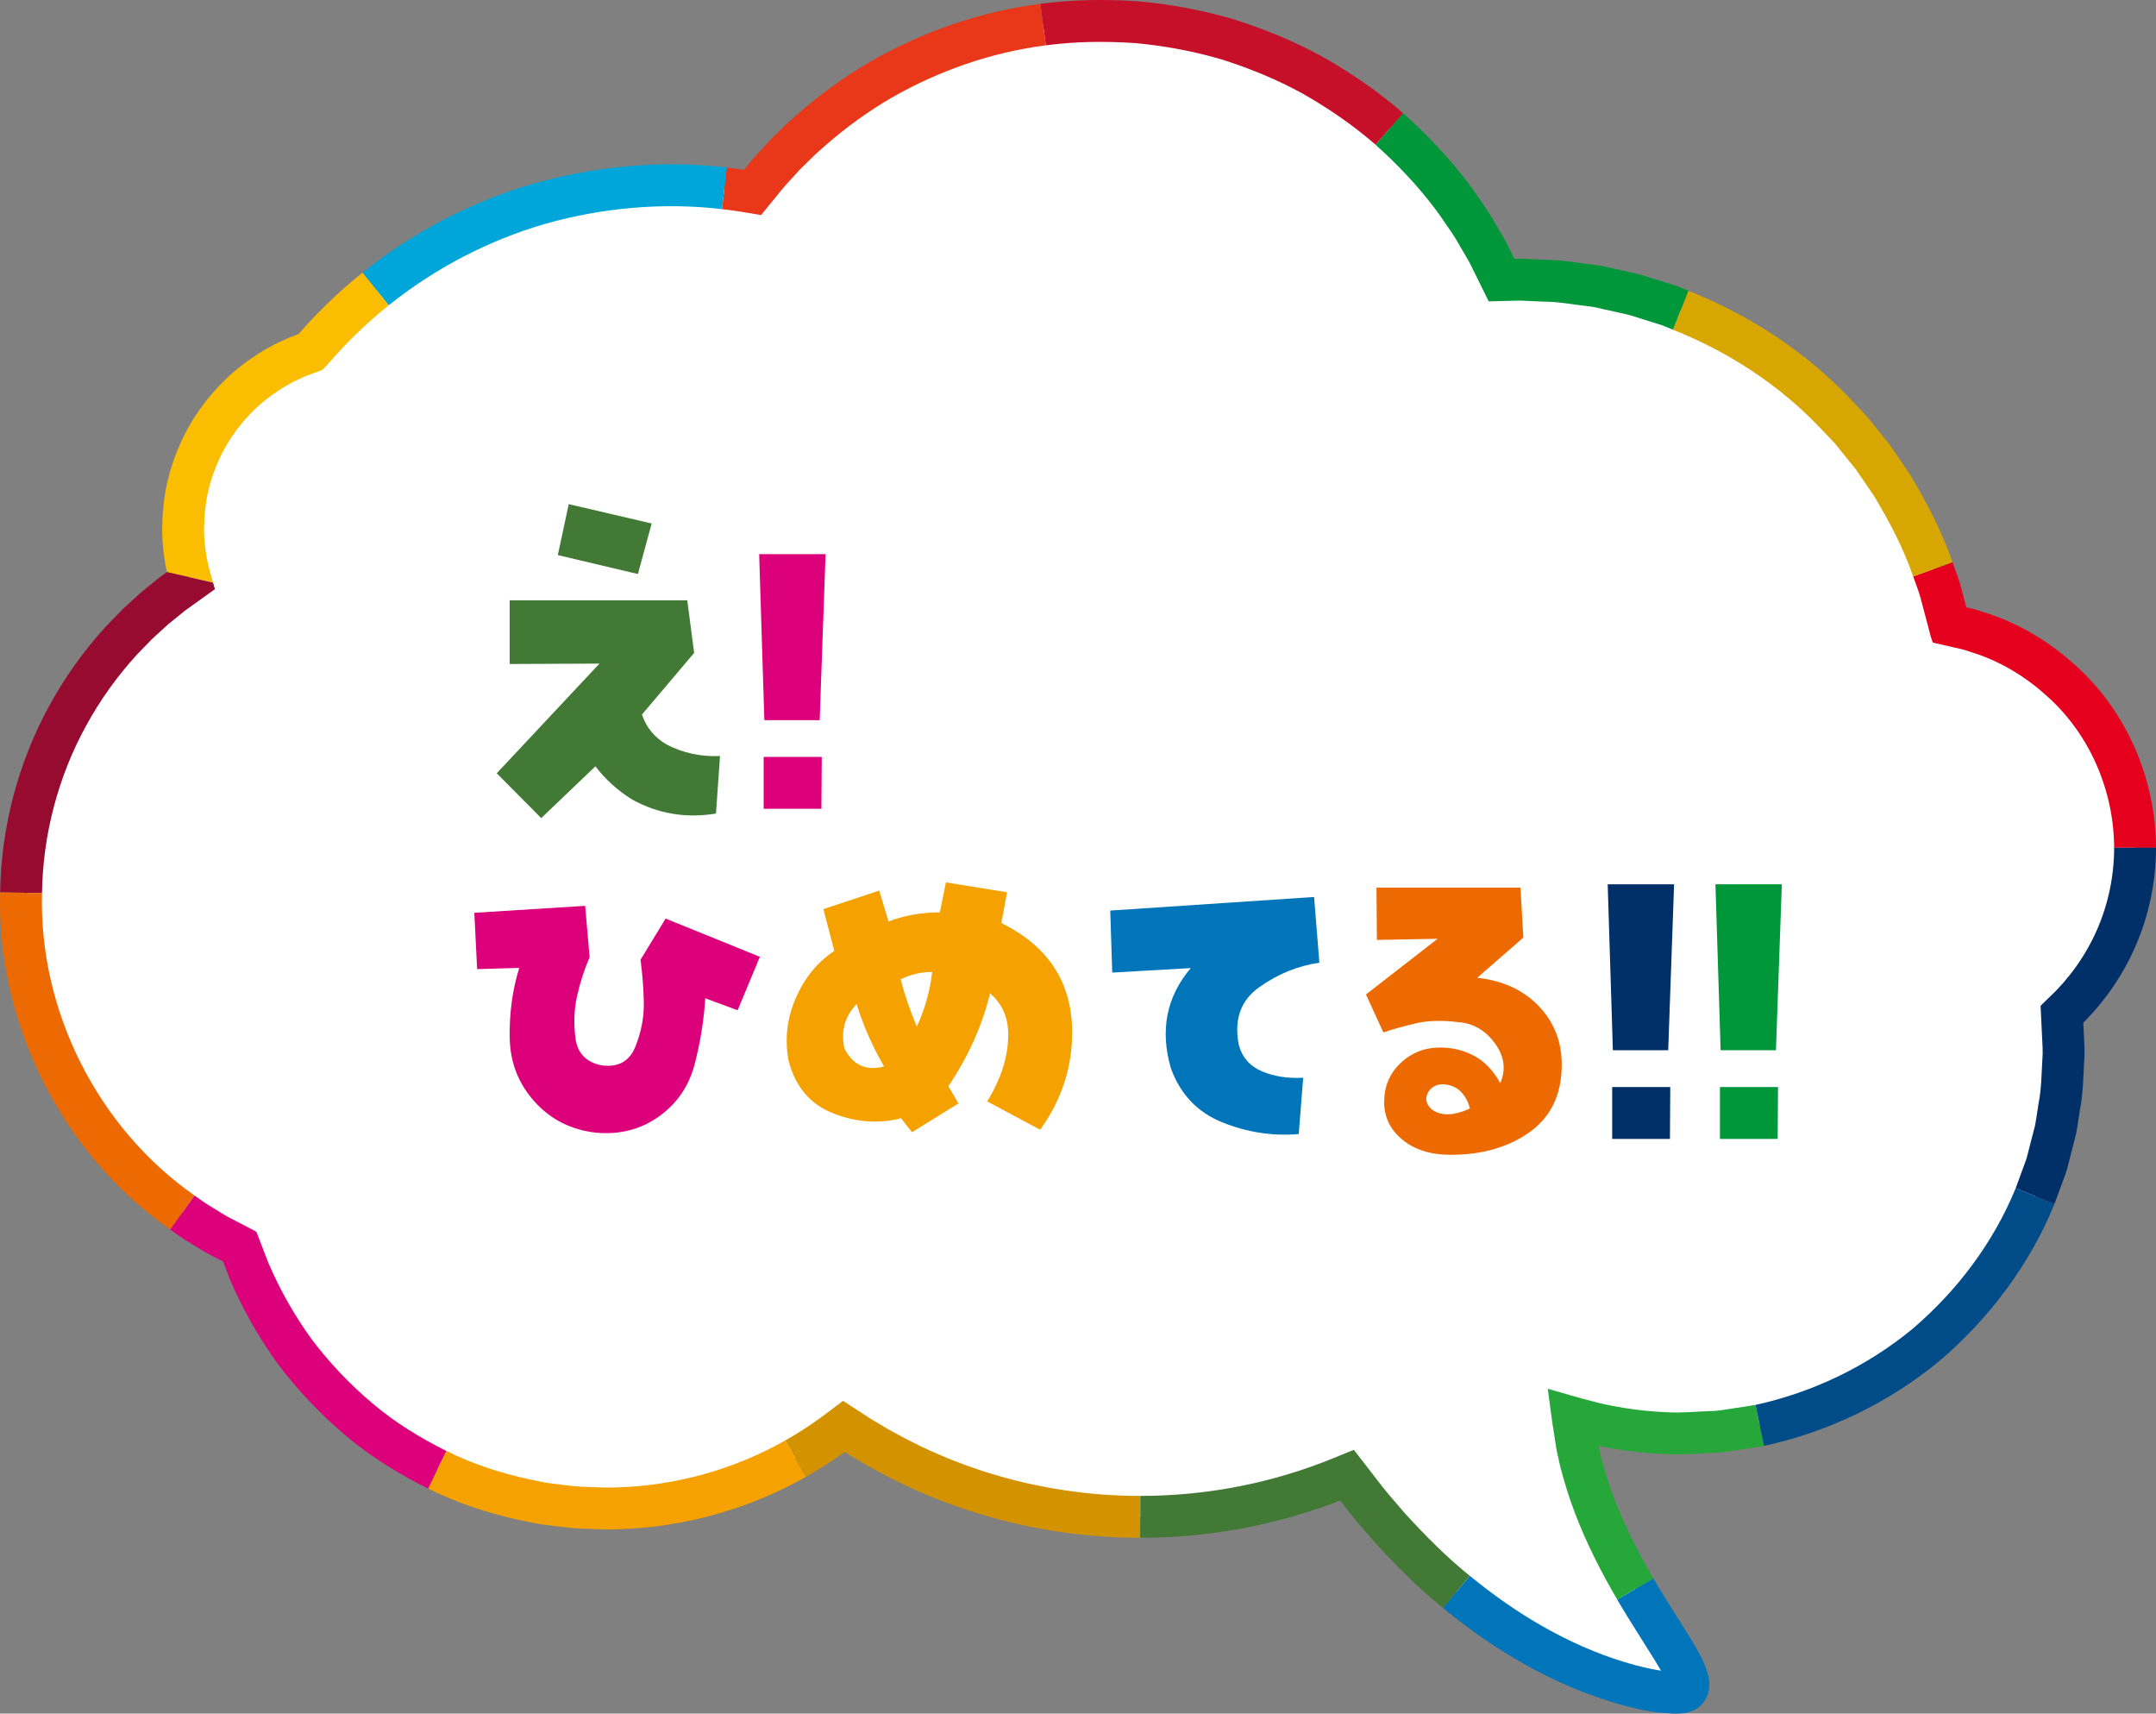
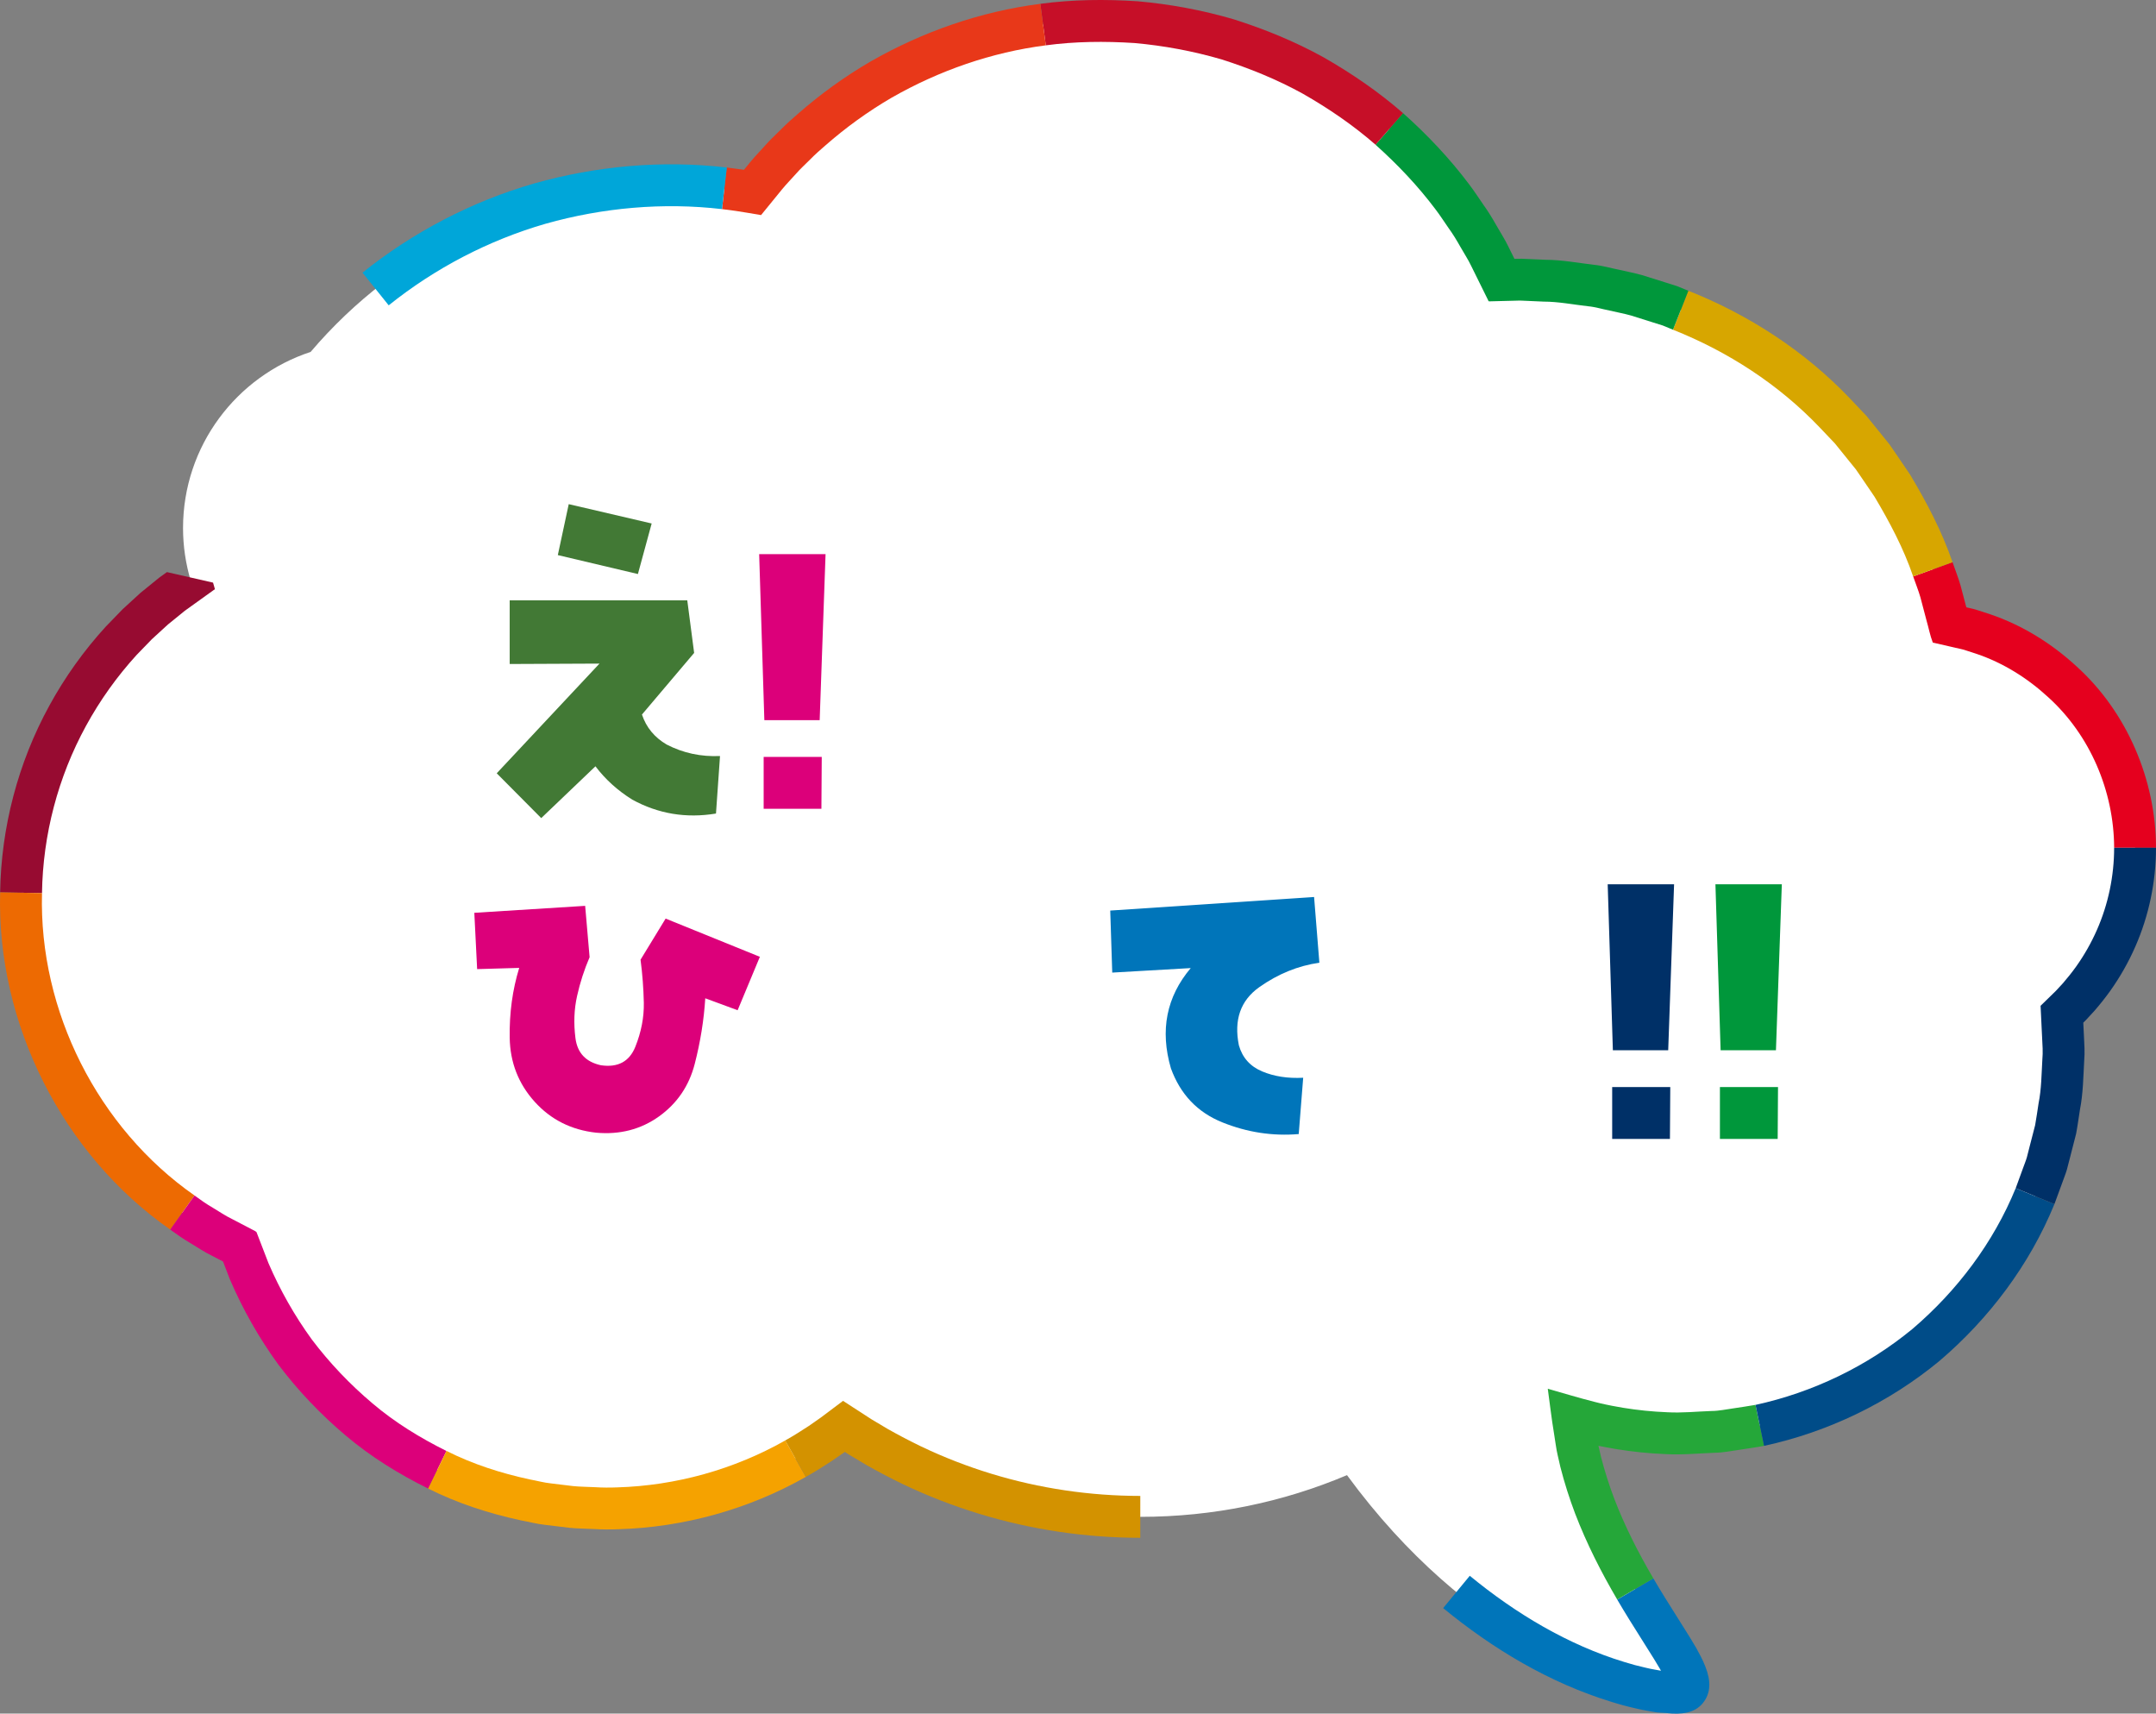
<svg xmlns="http://www.w3.org/2000/svg" version="1.1" id="レイヤー_1" x="0px" y="0px" width="198.964px" height="158.102px" viewBox="0 0 198.964 158.102" style="enable-background:new 0 0 198.964 158.102;" xml:space="preserve">
  <rect x="0" y="0" width="198.964" height="158.102" fill="#808080" stroke="none" />
  <style type="text/css">
	.st0{fill:#FFFFFF;}
	.st1{fill:#E5001E;}
	.st2{fill:#D7A600;}
	.st3{fill:#00973B;}
	.st4{fill:#C60F28;}
	.st5{fill:#E83819;}
	.st6{fill:#00A6D9;}
	.st7{fill:#FABD00;}
	.st8{fill:#970B31;}
	.st9{fill:#ED6A02;}
	.st10{fill:#DC007A;}
	.st11{fill:#F5A200;}
	.st12{fill:#D39200;}
	.st13{fill:#427935;}
	.st14{fill:#0075BA;}
	.st15{fill:#25A739;}
	.st16{fill:#004C88;}
	.st17{fill:#003067;}
</style>
  <g>
    <g>
      <g>
        <path class="st0" d="M197.032,78.217c0-10.262-7.394-18.782-17.142-20.563     c-3.977-18.215-20.191-31.856-39.599-31.856c-0.577,0-1.15,0.02-1.721,0.044     c-6.345-14.106-20.511-23.934-36.982-23.934c-13.093,0-24.728,6.212-32.14,15.844     c-2.455-0.429-4.975-0.665-7.552-0.665c-13.316,0-25.23,5.975-33.23,15.381     c-6.834,2.246-11.774,8.669-11.774,16.255c0,1.689,0.254,3.317,0.71,4.858     C8.146,59.947,1.924,70.749,1.924,83.006c0,14.116,8.253,26.303,20.196,32.005     c4.792,14.057,18.1,24.172,33.779,24.172c8.294,0,15.921-2.837,21.981-7.583     c7.814,5.27,17.228,8.347,27.362,8.347c6.762,0,13.204-1.37,19.064-3.848     c11.199,15.276,24.303,19.641,29.94,20.107c6.149,0.508-7.475-10.219-9.109-25.406     c3.18,0.942,6.544,1.455,10.03,1.455c19.484,0,35.28-15.795,35.28-35.28     c0-1.147-0.059-2.28-0.166-3.399C194.423,89.755,197.032,84.297,197.032,78.217z" />
      </g>
      <g>
        <g>
          <g>
            <path class="st1" d="M180.186,51.869c0.243,0.71,0.528,1.407,0.735,2.129l0.544,2.056       c-0.005-0.04-0.023-0.014,0.013-0.018l0.501,0.115c0.192,0.038,0.378,0.101,0.564,0.161       l1.118,0.362c2.97,1.007,5.685,2.698,7.981,4.818c4.652,4.211,7.314,10.47,7.322,16.725h-3.863       c-0.017-5.204-2.208-10.386-6.085-13.892c-1.91-1.761-4.164-3.173-6.631-4.004l-0.927-0.301       c-0.154-0.051-0.308-0.105-0.468-0.134l-0.547-0.124l-2.076-0.477       c-0.247-0.625-0.383-1.364-0.588-2.066l-0.554-2.101c-0.187-0.656-0.45-1.288-0.67-1.933       L180.186,51.869z" />
            <path class="st2" d="M155.807,26.825c5.578,2.214,10.729,5.558,14.88,9.904l1.549,1.634l1.417,1.75       l0.707,0.876l0.639,0.927l1.265,1.863c1.541,2.573,2.949,5.245,3.922,8.09l-3.632,1.317       c-0.88-2.586-2.167-5.011-3.562-7.352l-1.152-1.693l-0.579-0.844l-0.645-0.795l-1.287-1.593       l-1.411-1.484c-3.772-3.957-8.46-6.991-13.525-9.003L155.807,26.825z" />
            <path class="st3" d="M129.48,10.438c2.238,1.999,4.312,4.186,6.114,6.591       c0.456,0.596,0.858,1.231,1.289,1.846c0.439,0.61,0.83,1.25,1.2,1.904       c0.367,0.654,0.785,1.281,1.109,1.959l0.499,1.01l0.062,0.126       c0.015,0.03,0.003,0.007,0.006,0.013l-0.003-0.004l-0.002-0.003l0.66-0.008l2.249,0.097       c1.504,0.009,2.985,0.292,4.476,0.469c0.749,0.069,1.472,0.291,2.208,0.436       c0.731,0.171,1.471,0.307,2.194,0.51l2.15,0.675l1.074,0.34l1.042,0.427l-1.414,3.596       l-0.946-0.391l-0.977-0.306l-1.952-0.615c-0.656-0.184-1.33-0.304-1.993-0.461       c-0.669-0.13-1.324-0.339-2.006-0.397c-1.355-0.155-2.7-0.423-4.07-0.425l-2.047-0.091       c-0.171-0.012-0.341,0.005-0.512,0.005l-0.983,0.025l-1.069,0.027l-0.269,0.007       c-0.081-0.012-0.206,0.048-0.222-0.07l-0.238-0.482l-1.34-2.713       c-0.292-0.617-0.677-1.185-1.009-1.78c-0.335-0.595-0.689-1.178-1.091-1.731       c-0.393-0.558-0.756-1.137-1.171-1.679c-1.639-2.187-3.528-4.174-5.561-5.994L129.48,10.438z" />
            <path class="st4" d="M96.008,0.352c2.979-0.401,5.99-0.43,8.985-0.234       c2.992,0.263,5.955,0.816,8.84,1.658c2.863,0.906,5.656,2.045,8.286,3.499       c2.608,1.486,5.096,3.189,7.36,5.164l-2.54,2.911c-2.06-1.796-4.323-3.342-6.692-4.695       c-2.391-1.321-4.928-2.353-7.528-3.179c-2.621-0.762-5.312-1.264-8.033-1.506       c-2.725-0.174-5.468-0.152-8.175,0.213L96.008,0.352z" />
            <path class="st5" d="M67.072,15.456l1.355,0.177l0.229,0.034l-0.001,0l0.572-0.702       c0.441-0.534,0.927-1.031,1.389-1.548c0.455-0.524,0.971-0.989,1.461-1.48       c0.486-0.495,1.004-0.956,1.529-1.409c2.084-1.828,4.34-3.463,6.739-4.857       c4.813-2.755,10.155-4.613,15.663-5.319l0.504,3.83c-5.006,0.64-9.853,2.331-14.23,4.831       c-2.18,1.268-4.231,2.756-6.127,4.418c-0.479,0.411-0.95,0.829-1.391,1.281       c-0.444,0.447-0.916,0.868-1.329,1.346c-0.419,0.471-0.863,0.921-1.263,1.408l-1.938,2.377       l-1.295-0.218l-1.067-0.17l-1.244-0.162L67.072,15.456z" />
            <path class="st6" d="M33.453,25.156c4.669-3.742,10.077-6.566,15.833-8.228       c5.762-1.624,11.834-2.166,17.786-1.472l-0.443,3.838c-5.44-0.636-11.007-0.136-16.273,1.347       c-5.263,1.521-10.21,4.104-14.486,7.53L33.453,25.156z" />
-             <path class="st7" d="M15.404,52.782l-0.035-0.166c-0.082-0.39-0.152-0.782-0.21-1.177       c-0.116-0.789-0.179-1.587-0.195-2.386c0.008-1.593,0.137-3.19,0.518-4.744       c0.745-3.105,2.273-6.019,4.429-8.37c1.062-1.189,2.287-2.23,3.622-3.101       c0.326-0.23,0.666-0.438,1.018-0.627c0.351-0.189,0.686-0.408,1.054-0.565l1.086-0.502       l0.56-0.21l0.28-0.105c0.069-0.026-0,0.002,0.015-0.004       c0.043-0.047-0.137,0.152,0.23-0.257l0.749-0.835c0.496-0.56,1.047-1.069,1.568-1.605       c1.073-1.041,2.186-2.045,3.361-2.972l2.417,3.014c-1.076,0.848-2.094,1.768-3.078,2.721       c-0.476,0.492-0.983,0.956-1.436,1.47l-0.686,0.765l-0.484,0.539l-0.362,0.404       c-0.139,0.105-0.328,0.137-0.489,0.209l-1.159,0.432l-0.865,0.401       c-0.295,0.121-0.559,0.302-0.839,0.451c-0.282,0.148-0.552,0.314-0.811,0.5       c-1.065,0.693-2.045,1.524-2.89,2.475c-1.723,1.876-2.935,4.197-3.53,6.665       c-0.305,1.235-0.4,2.512-0.414,3.783c0.013,0.634,0.063,1.268,0.155,1.896       c0.046,0.314,0.102,0.627,0.167,0.939l0.082,0.359l0.132,0.524l0.298,1.05L15.404,52.782z" />
            <path class="st8" d="M0.013,82.329c0.089-5.984,1.653-11.956,4.533-17.212       c1.435-2.63,3.189-5.085,5.208-7.296l1.563-1.613l1.656-1.517l1.744-1.415l0.687-0.493       l4.257,0.971l0.173,0.603l-2.774,1.991l-1.564,1.27l-1.486,1.361l-1.402,1.447       c-1.811,1.985-3.384,4.187-4.671,6.544c-2.581,4.713-3.981,10.054-4.061,15.429L0.013,82.329z" />
            <path class="st9" d="M15.71,113.443C5.771,106.516-0.319,94.44,0.013,82.329l3.863,0.069       c-0.296,10.868,5.155,21.678,14.077,27.899L15.71,113.443z" />
            <path class="st10" d="M39.515,137.341c-2.703-1.341-5.296-2.935-7.603-4.89       c-2.311-1.944-4.405-4.142-6.226-6.554c-1.778-2.444-3.278-5.084-4.47-7.861l-0.635-1.649       l-1.033-0.537c-0.682-0.329-1.305-0.761-1.955-1.146c-0.654-0.38-1.272-0.814-1.883-1.259       l2.242-3.146c0.547,0.4,1.101,0.791,1.689,1.13c0.584,0.344,1.14,0.736,1.752,1.028       l0.901,0.47l0.925,0.483c0.149,0.092,0.34,0.146,0.454,0.268l0.193,0.502l0.911,2.363       c1.071,2.49,2.415,4.858,4.01,7.054c1.637,2.164,3.518,4.137,5.591,5.884       c2.069,1.758,4.401,3.183,6.823,4.387L39.515,137.341z" />
            <path class="st11" d="M74.363,136.263c-5.257,2.982-11.255,4.649-17.292,4.827       c-0.755,0.029-1.509,0.027-2.263-0.018c-0.754-0.04-1.51-0.039-2.261-0.115l-2.25-0.272       c-0.752-0.079-1.484-0.279-2.227-0.414c-2.95-0.635-5.851-1.573-8.554-2.93l1.687-3.476       c2.423,1.22,5.025,2.056,7.669,2.626c0.667,0.119,1.322,0.306,1.997,0.373l2.019,0.245       c0.674,0.069,1.355,0.064,2.031,0.102c0.678,0.043,1.356,0.045,2.034,0.018       c5.423-0.161,10.791-1.654,15.51-4.329L74.363,136.263z" />
            <path class="st12" d="M105.23,141.879c-5.024-0.002-10.053-0.743-14.863-2.212       c-2.405-0.733-4.755-1.646-7.025-2.728c-1.133-0.545-2.246-1.129-3.341-1.748l-1.619-0.965       l-0.421-0.271l-0.099,0.074l-1.086,0.751c-0.788,0.52-1.589,1.021-2.413,1.483l-1.901-3.363       c0.74-0.414,1.458-0.865,2.166-1.331l1.121-0.783l2.05-1.54l2.624,1.7l1.497,0.892       c1.012,0.571,2.04,1.111,3.086,1.615c2.096,1,4.267,1.843,6.488,2.52       c4.442,1.356,9.087,2.041,13.737,2.044L105.23,141.879z" />
-             <path class="st13" d="M133.178,148.364c-2.317-1.865-4.405-3.979-6.398-6.161       c-0.964-1.12-1.952-2.222-2.829-3.409l-0.28-0.361l0.004,0.004l0.001,0.001l-0.93,0.353       c-5.599,2.049-11.56,3.089-17.515,3.088l0.001-3.863c5.512,0.001,11.015-0.961,16.186-2.852       l1.079-0.41l1.992-0.808l0.249-0.101l0.124-0.05c0.042-0.018,0.087-0.048,0.108,0.009       l0.329,0.425l0.659,0.851l1.04,1.343c0.827,1.121,1.756,2.153,2.66,3.207       c1.87,2.045,3.822,4.025,5.976,5.755L133.178,148.364z" />
            <path class="st14" d="M152.576,145.623c0.707,1.206,1.452,2.397,2.219,3.605l1.158,1.845l0.58,0.967       c0.279,0.519,0.587,1.052,0.845,1.724c0.51,1.295,0.532,2.441-0.243,3.379       c-0.733,0.901-1.944,1.073-3.39,0.9l-0.517-0.03c-0.182-0.009-0.353-0.019-0.429-0.039       l-0.62-0.107c-0.413-0.073-0.837-0.146-1.193-0.24c-0.751-0.167-1.489-0.364-2.212-0.592       c-5.811-1.775-11.008-4.906-15.595-8.67l2.457-2.982c4.252,3.497,9.084,6.381,14.263,7.955       c0.644,0.204,1.291,0.376,1.939,0.52c0.337,0.089,0.62,0.134,0.912,0.188l0.532,0.097       l-0.097-0.173l-0.526-0.877l-1.128-1.797c-0.769-1.213-1.545-2.451-2.288-3.718L152.576,145.623z" />
            <path class="st15" d="M162.791,133.399c-0.749,0.141-1.506,0.24-2.259,0.36       c-0.755,0.102-1.504,0.267-2.268,0.273c-1.522,0.06-3.043,0.211-4.568,0.125       c-1.524-0.06-3.044-0.215-4.549-0.461l-1.125-0.203l-0.51-0.104l0.237,1.035       c0.333,1.295,0.741,2.577,1.218,3.841c0.969,2.526,2.208,4.97,3.608,7.357l-3.333,1.954       c-1.474-2.513-2.818-5.151-3.885-7.934c-0.527-1.394-0.983-2.822-1.356-4.28l-0.253-1.102       c-0.14-0.577-0.224-1.343-0.338-2.005c-0.228-1.366-0.387-2.764-0.575-4.125       c1.41,0.394,2.904,0.857,4.313,1.208c0.355,0.091,0.711,0.179,1.061,0.25l0.554,0.113       l1.008,0.182c1.349,0.22,2.71,0.359,4.076,0.413c1.367,0.08,2.732-0.068,4.098-0.115       c0.687,0,1.356-0.156,2.033-0.246c0.674-0.109,1.353-0.193,2.024-0.319L162.791,133.399z" />
            <path class="st16" d="M189.589,111.095c-2.292,5.603-6.027,10.568-10.625,14.481       c-4.663,3.848-10.262,6.542-16.173,7.824l-0.788-3.782c5.291-1.153,10.304-3.562,14.488-7.01       c4.119-3.513,7.471-7.962,9.524-12.98L189.589,111.095z" />
            <path class="st17" d="M198.964,78.217c-0,3.128-0.651,6.265-1.914,9.133       c-0.629,1.434-1.407,2.802-2.315,4.077c-0.456,0.636-0.943,1.248-1.456,1.838l-0.796,0.861       l-0.221,0.22l-0.011,0.01l-0-0.028l-0-0.015l0.007,0.14l0.056,1.132       c0.039,0.755,0.09,1.509,0.024,2.263c-0.083,1.508-0.099,3.023-0.389,4.511       c-0.119,0.746-0.217,1.497-0.357,2.239l-0.563,2.197l-0.284,1.098       c-0.102,0.364-0.251,0.713-0.374,1.07l-0.781,2.13l-3.574-1.467l0.697-1.908       c0.111-0.32,0.247-0.631,0.338-0.957l0.251-0.984l0.508-1.967       c0.124-0.665,0.208-1.338,0.316-2.007c0.267-1.332,0.271-2.693,0.35-4.046       c0.064-0.677,0.014-1.354-0.022-2.031l-0.05-1.015l-0.046-0.976l-0.026-0.537l-0.013-0.268       l-0.007-0.134l0.086-0.083l1.316-1.283l0.663-0.717c0.427-0.492,0.833-1.002,1.212-1.531       c0.755-1.06,1.401-2.197,1.924-3.387c1.047-2.38,1.586-4.974,1.588-7.58H198.964z" />
          </g>
        </g>
      </g>
    </g>
    <g>
      <g>
        <g>
          <path class="st13" d="M49.947,75.479l-4.107-4.134l9.481-10.12l-8.285,0.037v-5.877h16.388      l0.634,4.854l-4.816,5.686c0.397,1.19,1.158,2.109,2.277,2.766      c1.518,0.786,3.161,1.14,4.927,1.061l-0.372,5.307c-2.762,0.458-5.338,0.025-7.728-1.285      c-1.343-0.836-2.477-1.859-3.396-3.074L49.947,75.479z M60.138,48.298l-1.269,4.663l-7.391-1.747      l1.007-4.7L60.138,48.298z" />
        </g>
        <g>
          <path class="st10" d="M59.112,88.543l2.315-3.793l8.697,3.527l-2.053,4.929l-2.986-1.102      c-0.125,1.996-0.447,4.014-0.971,6.048c-0.522,2.034-1.624,3.652-3.302,4.854      c-1.68,1.198-3.616,1.697-5.806,1.497c-2.29-0.254-4.18-1.206-5.673-2.862      s-2.258-3.623-2.296-5.898c-0.037-2.275,0.256-4.421,0.878-6.443l-3.883,0.112l-0.26-5.195      l10.228-0.641l0.41,4.737c-0.497,1.16-0.884,2.354-1.156,3.581      c-0.275,1.227-0.324,2.521-0.15,3.885c0.175,1.368,0.959,2.2,2.352,2.504      c1.568,0.229,2.625-0.341,3.174-1.705c0.547-1.364,0.807-2.716,0.784-4.055      C59.385,91.184,59.287,89.857,59.112,88.543z" />
        </g>
        <g>
-           <path class="st11" d="M92.409,85.162c4.355,2.15,6.532,5.511,6.532,10.086      c0,3.261-0.984,6.256-2.949,8.984l-4.889-2.616c1.294-2.096,1.94-4.155,1.94-6.181      c0-1.564-0.559-2.828-1.68-3.789c-0.722,2.982-2.003,5.84-3.845,8.568l0.934,1.593l-4.292,2.654      l-1.009-1.289c-2.065,0.528-4.155,0.378-6.27-0.458c-2.117-0.832-3.485-2.45-4.107-4.85      c-0.372-1.996-0.15-3.931,0.672-5.802c0.821-1.868,2.003-3.311,3.548-4.322l-1.009-3.864      l5.151-1.709l0.859,2.845c1.493-0.557,3.074-0.836,4.739-0.836l0.562-2.766l5.636,0.911      L92.409,85.162z M77.925,96.724c0.772,1.543,1.99,2.1,3.658,1.668      c-1.069-1.843-1.915-3.764-2.537-5.761C77.95,93.796,77.577,95.161,77.925,96.724z M84.607,94.716      c0.747-1.618,1.219-3.298,1.418-5.041c-1.019,0-1.99,0.229-2.912,0.682      C83.488,91.796,83.985,93.251,84.607,94.716z" />
-         </g>
+           </g>
        <g>
          <path class="st14" d="M109.885,89.317l-7.243,0.416l-0.185-5.723l18.812-1.252l0.487,6.064      c-1.967,0.279-3.814,1.032-5.544,2.254c-1.73,1.227-2.358,3.015-1.884,5.365      c0.322,1.14,1.038,1.942,2.146,2.408c1.106,0.466,2.371,0.661,3.789,0.586l-0.412,5.195      c-2.414,0.204-4.764-0.158-7.054-1.081c-2.29-0.923-3.87-2.583-4.742-4.983      C107.033,95.052,107.645,91.97,109.885,89.317z" />
        </g>
        <g>
-           <path class="st9" d="M136.323,90.211c2.362,0.258,4.255,1.127,5.673,2.608s2.127,3.282,2.127,5.403      c0,2.724-0.977,4.796-2.93,6.206c-1.955,1.41-4.398,2.117-7.335,2.117      c-1.818,0-3.292-0.462-4.423-1.381c-1.133-0.923-1.699-2.084-1.699-3.481      c0-1.443,0.503-2.645,1.512-3.602s2.221-1.435,3.639-1.435c1.171,0,2.234,0.262,3.192,0.79      c0.957,0.524,1.747,1.356,2.371,2.5c0.547-1.26,0.378-2.491-0.505-3.689      c-0.884-1.202-2.009-1.847-3.377-1.942c-1.493-0.187-2.787-0.15-3.883,0.104      c-1.096,0.258-2.103,0.537-3.024,0.84l-1.605-3.498l6.607-5.137l-5.598,0.104l-0.037-4.825      h13.289l0.262,4.613L136.323,90.211z M131.619,101.474c0.1,0.603,0.51,1.019,1.231,1.239      c0.722,0.22,1.655,0.075,2.799-0.437c-0.148-0.628-0.441-1.16-0.876-1.593      c-0.437-0.428-1.015-0.645-1.736-0.645c-0.399,0.025-0.734,0.171-1.009,0.437      C131.756,100.742,131.619,101.075,131.619,101.474z" />
-         </g>
+           </g>
        <g>
          <path class="st10" d="M75.643,66.441h-5.106l-0.478-15.314h6.127L75.643,66.441z M70.473,69.835h5.361      l-0.031,4.787h-5.33V69.835z" />
        </g>
        <g>
          <path class="st17" d="M153.948,96.899h-5.106l-0.478-15.314h6.127L153.948,96.899z M148.778,100.293      h5.361l-0.031,4.787h-5.33V100.293z" />
        </g>
        <g>
          <path class="st3" d="M163.891,96.899h-5.106l-0.478-15.314h6.127L163.891,96.899z M158.721,100.293h5.361      l-0.031,4.787h-5.33V100.293z" />
        </g>
      </g>
    </g>
  </g>
</svg>